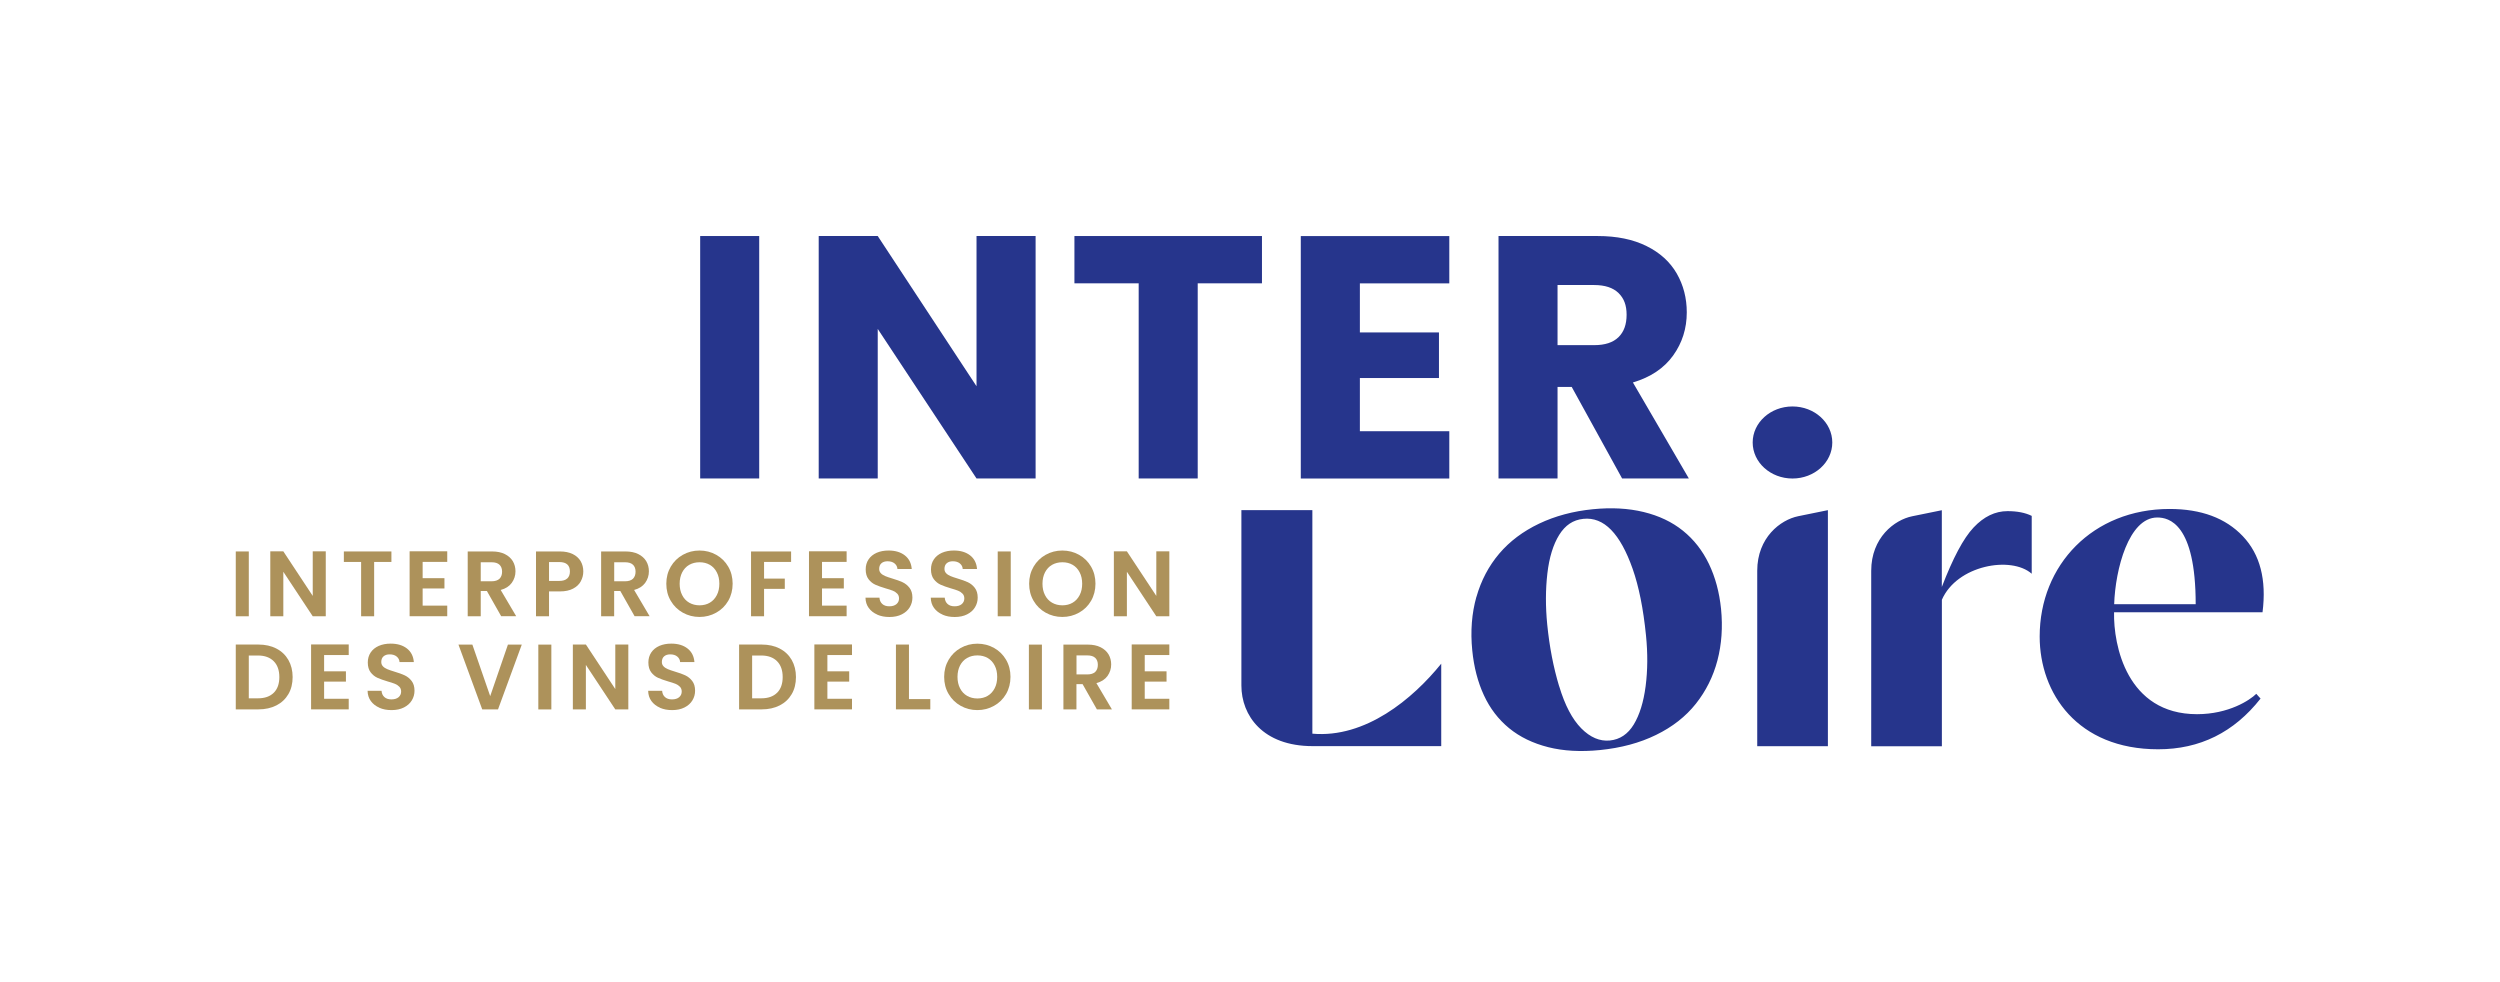
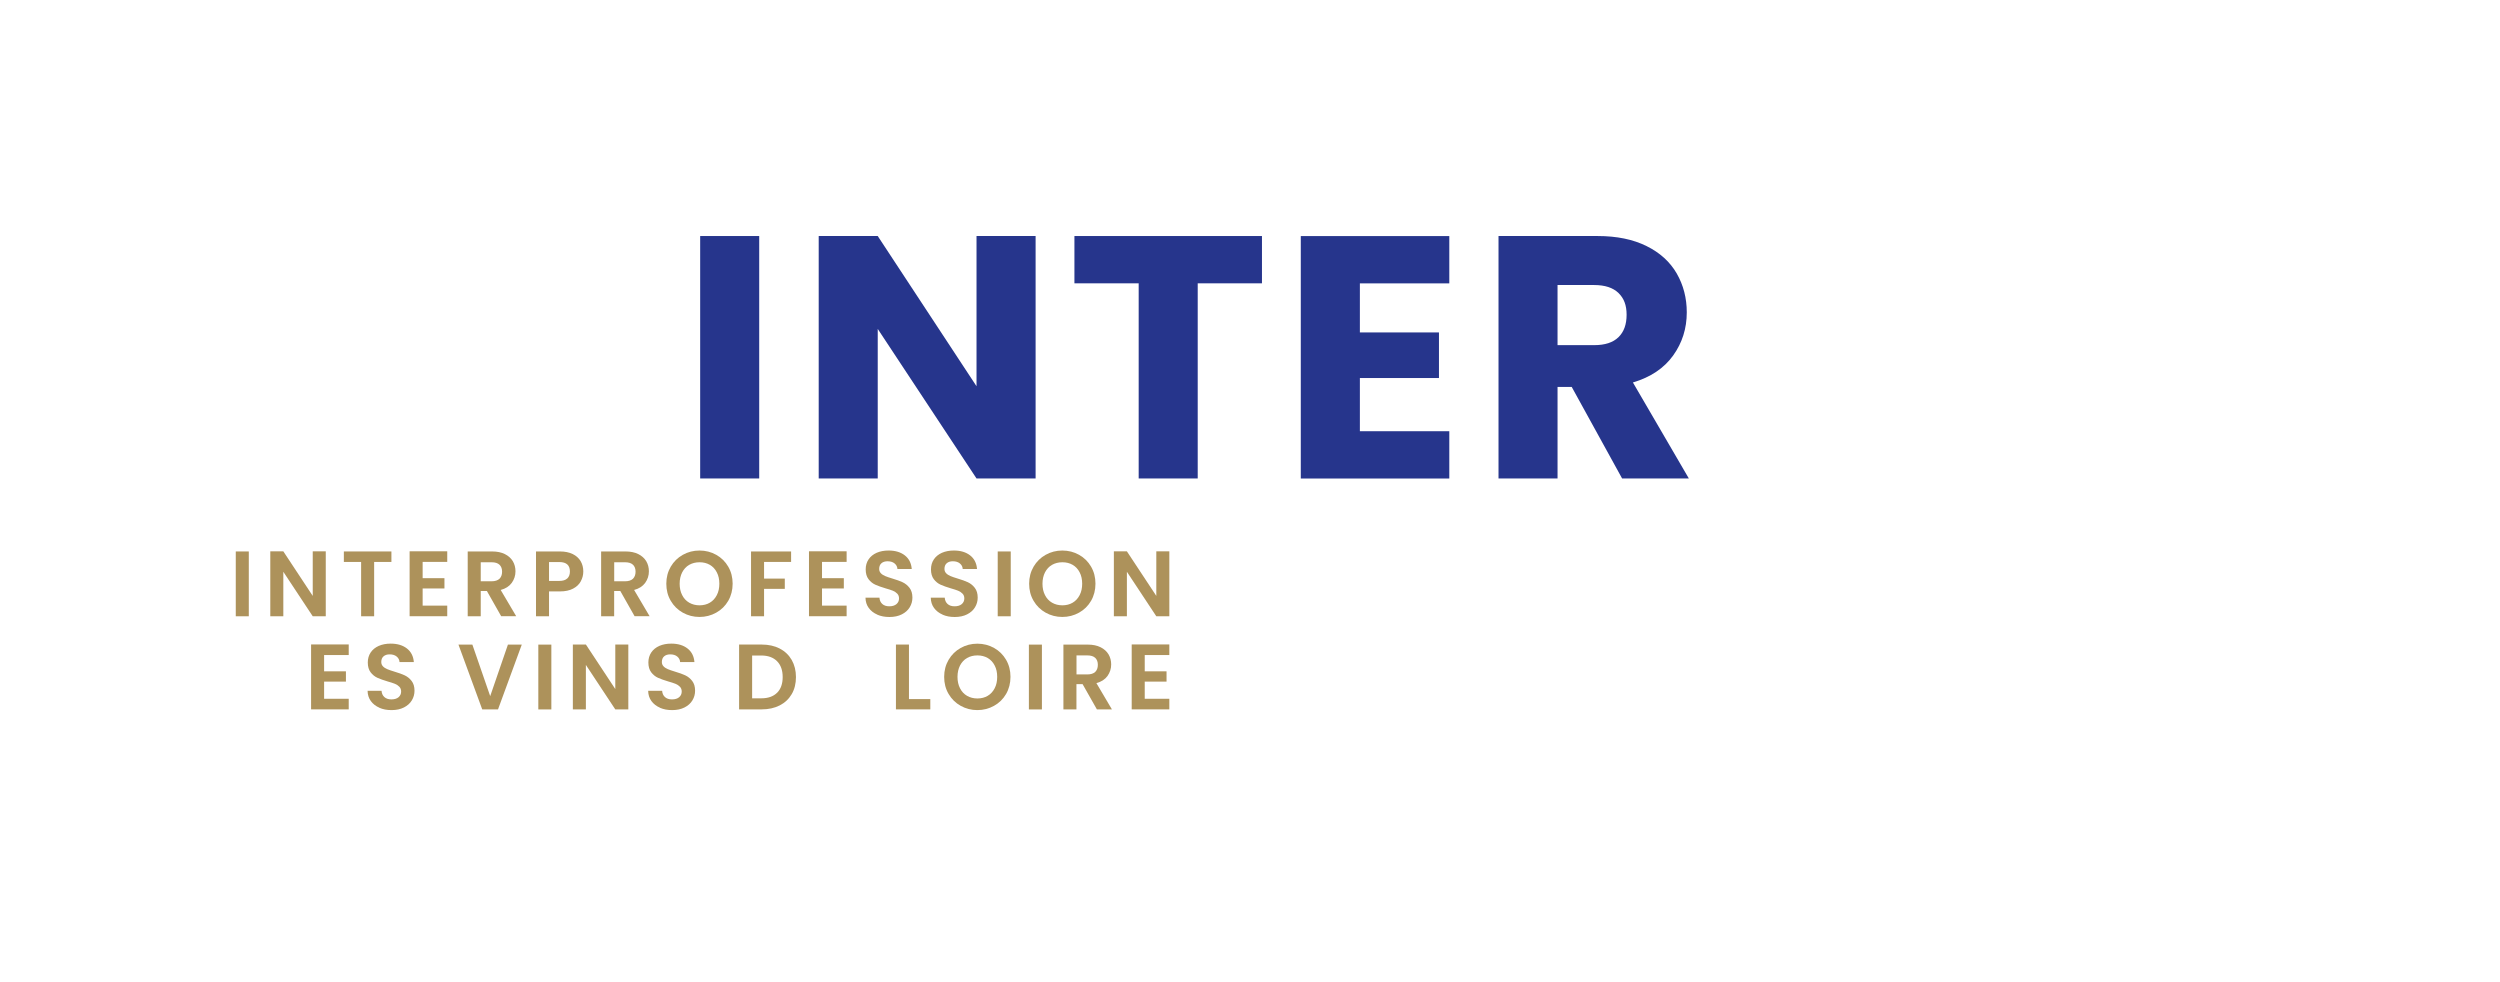
<svg xmlns="http://www.w3.org/2000/svg" viewBox="0 0 483.63 190.01">
  <defs>
    <style>      .cls-1 {        opacity: .2;      }      .cls-1, .cls-2, .cls-3 {        fill: #26358c;      }      .cls-1, .cls-2, .cls-3, .cls-4, .cls-5 {        stroke-width: 0px;      }      .cls-2 {        opacity: .1;      }      .cls-4 {        fill: #ad925b;      }      .cls-6, .cls-7, .cls-8 {        fill: none;        stroke: #26358c;        stroke-miterlimit: 10;        stroke-width: .25px;      }      .cls-7 {        stroke-dasharray: 0 0 3.01 3.01;      }      .cls-5 {        fill: #fff;      }      .cls-9 {        display: none;      }      .cls-8 {        stroke-dasharray: 0 3;      }    </style>
  </defs>
  <g id="LOGO">
    <path class="cls-3" d="M146.87,45.66v46.9h-11.42v-46.9h11.42Z" />
    <path class="cls-3" d="M200.34,92.56h-11.43l-19.11-28.93v28.93h-11.42v-46.9h11.42l19.11,29.06v-29.06h11.43v46.9Z" />
    <path class="cls-3" d="M244.13,45.66v9.15h-12.43v37.75h-11.42v-37.75h-12.43v-9.15h36.28Z" />
    <path class="cls-3" d="M263.07,54.82v9.49h15.3v8.82h-15.3v10.29h17.3v9.15h-28.73v-46.9h28.73v9.15h-17.3Z" />
    <path class="cls-3" d="M313.8,92.56l-9.75-17.71h-2.74v17.71h-11.42v-46.9h19.18c3.7,0,6.85.65,9.45,1.94,2.61,1.29,4.55,3.06,5.85,5.31,1.29,2.25,1.94,4.76,1.94,7.52,0,3.12-.88,5.9-2.64,8.35-1.76,2.45-4.35,4.19-7.78,5.21l10.82,18.57h-12.9ZM301.31,66.77h7.08c2.09,0,3.66-.51,4.71-1.54,1.05-1.02,1.57-2.47,1.57-4.34s-.52-3.18-1.57-4.21c-1.05-1.02-2.62-1.54-4.71-1.54h-7.08v11.63Z" />
    <g>
      <g>
        <path class="cls-4" d="M48.13,106.68v12.54h-2.52v-12.54h2.52Z" />
        <path class="cls-4" d="M63.02,119.22h-2.52l-5.69-8.61v8.61h-2.52v-12.56h2.52l5.69,8.62v-8.62h2.52v12.56Z" />
        <path class="cls-4" d="M75.72,106.68v2.03h-3.34v10.51h-2.52v-10.51h-3.34v-2.03h9.2Z" />
        <path class="cls-4" d="M81.76,108.71v3.14h4.22v1.99h-4.22v3.32h4.76v2.05h-7.28v-12.56h7.28v2.05h-4.76Z" />
        <path class="cls-4" d="M96.96,119.22l-2.77-4.89h-1.19v4.89h-2.52v-12.54h4.71c.97,0,1.8.17,2.48.51s1.19.8,1.54,1.38c.34.58.51,1.23.51,1.95,0,.83-.24,1.57-.72,2.24-.48.66-1.19,1.12-2.14,1.37l3,5.08h-2.91ZM93,112.45h2.1c.68,0,1.19-.17,1.53-.49.33-.33.5-.79.5-1.37s-.17-1.02-.5-1.34c-.34-.32-.84-.48-1.53-.48h-2.1v3.68Z" />
        <path class="cls-4" d="M112.36,112.45c-.32.59-.81,1.06-1.49,1.42s-1.53.54-2.56.54h-2.1v4.81h-2.52v-12.54h4.62c.97,0,1.8.17,2.48.5s1.19.8,1.54,1.38c.34.59.51,1.25.51,1.99,0,.67-.16,1.3-.48,1.89ZM109.75,111.9c.33-.32.5-.76.5-1.34,0-1.22-.68-1.83-2.05-1.83h-1.99v3.65h1.99c.69,0,1.21-.16,1.54-.48Z" />
        <path class="cls-4" d="M122.77,119.22l-2.77-4.89h-1.19v4.89h-2.52v-12.54h4.71c.97,0,1.8.17,2.48.51s1.19.8,1.54,1.38c.34.58.51,1.23.51,1.95,0,.83-.24,1.57-.72,2.24-.48.66-1.19,1.12-2.14,1.37l3,5.08h-2.91ZM118.82,112.45h2.1c.68,0,1.19-.17,1.53-.49.33-.33.5-.79.5-1.37s-.17-1.02-.5-1.34c-.34-.32-.84-.48-1.53-.48h-2.1v3.68Z" />
        <path class="cls-4" d="M132.09,118.52c-.98-.55-1.76-1.31-2.33-2.29-.58-.98-.86-2.08-.86-3.31s.29-2.32.86-3.3c.58-.98,1.35-1.74,2.33-2.29.98-.55,2.06-.83,3.23-.83s2.27.28,3.24.83c.98.55,1.75,1.31,2.32,2.29.57.98.85,2.08.85,3.3s-.29,2.34-.85,3.31c-.57.98-1.34,1.74-2.33,2.29-.98.55-2.06.83-3.23.83s-2.25-.28-3.23-.83ZM137.32,116.59c.58-.34,1.02-.83,1.35-1.46s.49-1.37.49-2.21-.16-1.57-.49-2.2c-.32-.63-.77-1.11-1.35-1.45-.57-.33-1.24-.5-1.99-.5s-1.42.17-2,.5-1.03.82-1.36,1.45c-.32.63-.49,1.36-.49,2.2s.16,1.58.49,2.21c.32.63.77,1.12,1.36,1.46s1.25.51,2,.51,1.42-.17,1.99-.51Z" />
        <path class="cls-4" d="M153.04,106.68v2.03h-5.23v3.22h4.01v1.99h-4.01v5.3h-2.52v-12.54h7.74Z" />
        <path class="cls-4" d="M159.02,108.71v3.14h4.22v1.99h-4.22v3.32h4.76v2.05h-7.28v-12.56h7.28v2.05h-4.76Z" />
        <path class="cls-4" d="M169.72,118.9c-.7-.3-1.25-.73-1.66-1.29-.41-.56-.62-1.23-.63-1.99h2.7c.04.52.22.92.55,1.22.33.3.78.45,1.36.45s1.05-.14,1.38-.42.5-.65.5-1.1c0-.37-.11-.68-.34-.92-.23-.24-.51-.43-.85-.57-.34-.14-.81-.29-1.41-.46-.81-.24-1.48-.48-1.99-.71s-.95-.59-1.31-1.06-.55-1.1-.55-1.9c0-.74.19-1.39.56-1.94.37-.55.89-.97,1.56-1.27.67-.29,1.44-.44,2.3-.44,1.29,0,2.34.31,3.15.94.81.63,1.25,1.51,1.34,2.63h-2.77c-.02-.43-.21-.79-.55-1.07-.34-.28-.79-.42-1.36-.42-.49,0-.88.12-1.18.38-.29.25-.44.62-.44,1.1,0,.34.11.61.33.84s.5.4.83.54c.33.14.79.3,1.39.48.81.24,1.48.48,1.99.72.51.24.96.6,1.33,1.08.37.48.56,1.11.56,1.89,0,.67-.17,1.29-.52,1.87-.35.58-.86,1.03-1.53,1.37-.67.34-1.47.51-2.39.51s-1.66-.15-2.36-.45Z" />
        <path class="cls-4" d="M182.35,118.9c-.7-.3-1.25-.73-1.66-1.29-.41-.56-.62-1.23-.63-1.99h2.7c.04.52.22.92.55,1.22.33.3.78.45,1.36.45s1.05-.14,1.38-.42.5-.65.5-1.1c0-.37-.11-.68-.34-.92-.23-.24-.51-.43-.85-.57-.34-.14-.81-.29-1.41-.46-.81-.24-1.48-.48-1.99-.71s-.95-.59-1.31-1.06-.55-1.1-.55-1.9c0-.74.19-1.39.56-1.94.37-.55.89-.97,1.56-1.27.67-.29,1.44-.44,2.3-.44,1.29,0,2.34.31,3.15.94.81.63,1.25,1.51,1.34,2.63h-2.77c-.02-.43-.21-.79-.55-1.07-.34-.28-.79-.42-1.36-.42-.49,0-.88.12-1.18.38-.29.25-.44.62-.44,1.1,0,.34.11.61.33.84s.5.4.83.54c.33.14.79.3,1.39.48.81.24,1.48.48,1.99.72.51.24.96.6,1.33,1.08.37.48.56,1.11.56,1.89,0,.67-.17,1.29-.52,1.87-.35.58-.86,1.03-1.53,1.37-.67.34-1.47.51-2.39.51s-1.66-.15-2.36-.45Z" />
        <path class="cls-4" d="M195.53,106.68v12.54h-2.52v-12.54h2.52Z" />
        <path class="cls-4" d="M202.28,118.52c-.98-.55-1.76-1.31-2.33-2.29-.58-.98-.86-2.08-.86-3.31s.29-2.32.86-3.3c.58-.98,1.35-1.74,2.33-2.29.98-.55,2.06-.83,3.23-.83s2.27.28,3.24.83c.98.55,1.75,1.31,2.32,2.29.57.98.85,2.08.85,3.3s-.29,2.34-.85,3.31c-.57.98-1.34,1.74-2.33,2.29-.98.55-2.06.83-3.23.83s-2.25-.28-3.23-.83ZM207.51,116.59c.58-.34,1.02-.83,1.35-1.46s.49-1.37.49-2.21-.16-1.57-.49-2.2c-.32-.63-.77-1.11-1.35-1.45-.57-.33-1.24-.5-1.99-.5s-1.42.17-2,.5-1.03.82-1.36,1.45c-.32.63-.49,1.36-.49,2.2s.16,1.58.49,2.21c.32.63.77,1.12,1.36,1.46s1.25.51,2,.51,1.42-.17,1.99-.51Z" />
        <path class="cls-4" d="M226.21,119.22h-2.52l-5.69-8.61v8.61h-2.52v-12.56h2.52l5.69,8.62v-8.62h2.52v12.56Z" />
      </g>
      <g>
-         <path class="cls-4" d="M53.47,125.47c1,.51,1.77,1.25,2.32,2.2.54.95.82,2.06.82,3.31s-.27,2.36-.82,3.3c-.55.94-1.32,1.67-2.32,2.18s-2.16.77-3.48.77h-4.38v-12.54h4.38c1.32,0,2.48.26,3.48.77ZM52.96,134.02c.72-.72,1.08-1.73,1.08-3.04s-.36-2.33-1.08-3.06-1.74-1.11-3.05-1.11h-1.78v8.28h1.78c1.32,0,2.33-.36,3.05-1.08Z" />
        <path class="cls-4" d="M62.7,126.73v3.14h4.22v1.99h-4.22v3.32h4.76v2.05h-7.28v-12.56h7.28v2.05h-4.76Z" />
        <path class="cls-4" d="M73.4,136.91c-.7-.3-1.25-.73-1.66-1.29-.41-.56-.62-1.23-.63-1.99h2.7c.04.52.22.92.55,1.22.33.3.78.45,1.36.45s1.05-.14,1.38-.42.5-.65.5-1.1c0-.37-.11-.68-.34-.92-.23-.24-.51-.43-.85-.57-.34-.14-.81-.29-1.41-.46-.81-.24-1.48-.48-1.99-.71s-.95-.59-1.31-1.06-.55-1.1-.55-1.9c0-.74.19-1.39.56-1.94.37-.55.89-.97,1.56-1.27.67-.29,1.44-.44,2.3-.44,1.29,0,2.34.31,3.15.94.81.63,1.25,1.51,1.34,2.63h-2.77c-.02-.43-.21-.79-.55-1.07-.34-.28-.79-.42-1.36-.42-.49,0-.88.12-1.18.38-.29.25-.44.62-.44,1.1,0,.34.11.61.33.84s.5.4.83.54c.33.14.79.3,1.39.48.81.24,1.48.48,1.99.72.51.24.96.6,1.33,1.08.37.48.56,1.11.56,1.89,0,.67-.17,1.29-.52,1.87-.35.58-.86,1.03-1.53,1.37-.67.34-1.47.51-2.39.51s-1.66-.15-2.36-.45Z" />
      </g>
      <g>
        <path class="cls-4" d="M100.94,124.7l-4.6,12.54h-3.05l-4.6-12.54h2.69l3.45,9.97,3.43-9.97h2.68Z" />
        <path class="cls-4" d="M106.66,124.7v12.54h-2.52v-12.54h2.52Z" />
        <path class="cls-4" d="M121.55,137.24h-2.52l-5.69-8.61v8.61h-2.52v-12.56h2.52l5.69,8.62v-8.62h2.52v12.56Z" />
        <path class="cls-4" d="M127.68,136.91c-.7-.3-1.25-.73-1.66-1.29-.41-.56-.62-1.23-.63-1.99h2.7c.04.52.22.92.55,1.22.33.3.78.45,1.36.45s1.05-.14,1.38-.42.5-.65.5-1.1c0-.37-.11-.68-.34-.92-.23-.24-.51-.43-.85-.57-.34-.14-.81-.29-1.41-.46-.81-.24-1.48-.48-1.99-.71s-.95-.59-1.31-1.06-.55-1.1-.55-1.9c0-.74.19-1.39.56-1.94.37-.55.89-.97,1.56-1.27.67-.29,1.44-.44,2.3-.44,1.29,0,2.34.31,3.15.94.81.63,1.25,1.51,1.34,2.63h-2.77c-.02-.43-.21-.79-.55-1.07-.34-.28-.79-.42-1.36-.42-.49,0-.88.12-1.18.38-.29.25-.44.62-.44,1.1,0,.34.11.61.33.84s.5.4.83.54c.33.14.79.3,1.39.48.81.24,1.48.48,1.99.72.51.24.96.6,1.33,1.08.37.48.56,1.11.56,1.89,0,.67-.17,1.29-.52,1.87-.35.58-.86,1.03-1.53,1.37-.67.34-1.47.51-2.39.51s-1.66-.15-2.36-.45Z" />
      </g>
      <g>
        <path class="cls-4" d="M150.84,125.47c1,.51,1.77,1.25,2.32,2.2.54.95.82,2.06.82,3.31s-.27,2.36-.82,3.3c-.55.94-1.32,1.67-2.32,2.18s-2.16.77-3.48.77h-4.38v-12.54h4.38c1.32,0,2.48.26,3.48.77ZM150.33,134.02c.72-.72,1.08-1.73,1.08-3.04s-.36-2.33-1.08-3.06-1.74-1.11-3.05-1.11h-1.78v8.28h1.78c1.32,0,2.33-.36,3.05-1.08Z" />
-         <path class="cls-4" d="M160.06,126.73v3.14h4.22v1.99h-4.22v3.32h4.76v2.05h-7.28v-12.56h7.28v2.05h-4.76Z" />
      </g>
      <g>
        <path class="cls-4" d="M175.84,135.24h4.13v1.99h-6.65v-12.54h2.52v10.54Z" />
        <path class="cls-4" d="M185.84,136.54c-.98-.55-1.76-1.31-2.33-2.29-.58-.98-.86-2.08-.86-3.31s.29-2.32.86-3.3c.58-.98,1.35-1.74,2.33-2.29.98-.55,2.06-.83,3.23-.83s2.27.28,3.24.83c.98.55,1.75,1.31,2.32,2.29.57.98.85,2.08.85,3.3s-.29,2.34-.85,3.31c-.57.98-1.34,1.74-2.33,2.29-.98.55-2.06.83-3.23.83s-2.25-.28-3.23-.83ZM191.07,134.61c.58-.34,1.02-.83,1.35-1.46s.49-1.37.49-2.21-.16-1.57-.49-2.2c-.32-.63-.77-1.11-1.35-1.45-.57-.33-1.24-.5-1.99-.5s-1.42.17-2,.5-1.03.82-1.36,1.45c-.32.63-.49,1.36-.49,2.2s.16,1.58.49,2.21c.32.63.77,1.12,1.36,1.46s1.25.51,2,.51,1.42-.17,1.99-.51Z" />
        <path class="cls-4" d="M201.56,124.7v12.54h-2.52v-12.54h2.52Z" />
        <path class="cls-4" d="M212.2,137.24l-2.77-4.89h-1.19v4.89h-2.52v-12.54h4.71c.97,0,1.8.17,2.48.51s1.19.8,1.54,1.38c.34.58.51,1.23.51,1.95,0,.83-.24,1.57-.72,2.24-.48.66-1.19,1.12-2.14,1.37l3,5.08h-2.91ZM208.25,130.47h2.1c.68,0,1.19-.17,1.53-.49.33-.33.5-.79.5-1.37s-.17-1.02-.5-1.34c-.34-.32-.84-.48-1.53-.48h-2.1v3.68Z" />
        <path class="cls-4" d="M221.45,126.73v3.14h4.22v1.99h-4.22v3.32h4.76v2.05h-7.28v-12.56h7.28v2.05h-4.76Z" />
      </g>
    </g>
-     <path class="cls-3" d="M346.76,78.63c-4.25,0-7.7,3.12-7.7,6.97s3.45,6.97,7.7,6.97,7.7-3.12,7.7-6.97-3.45-6.97-7.7-6.97ZM375.65,98.69v14.86c2.14-5.56,4.16-9.4,6.15-11.51,1.99-2.11,4.17-3.16,6.56-3.16,1.9,0,3.45.31,4.68.92v11.19c-3.99-3.51-14.47-1.65-17.38,5.04v28.33h-13.67v-33.93c0-6.43,4.49-9.86,7.93-10.56,4.83-.99,5.74-1.17,5.74-1.17ZM353.61,144.35h-13.67v-33.93c0-6.43,4.49-9.86,7.93-10.56,4.83-.99,5.74-1.17,5.74-1.17v45.67ZM285.62,115.47c.91-3.19,2.38-5.98,4.41-8.37,2.03-2.39,4.61-4.32,7.71-5.8,3.11-1.48,6.58-2.41,10.41-2.79,3.59-.36,6.86-.18,9.82.54,2.96.72,5.49,1.92,7.6,3.62,2.1,1.69,3.78,3.83,5.02,6.41,1.24,2.58,2.02,5.48,2.35,8.7.35,3.53.12,6.85-.7,9.98-.82,3.12-2.22,5.92-4.18,8.39-1.96,2.47-4.53,4.48-7.69,6.02-3.16,1.55-6.78,2.52-10.86,2.93-3.71.37-7.05.19-10.01-.56-2.96-.75-5.48-1.97-7.56-3.67-2.07-1.7-3.7-3.82-4.88-6.38-1.18-2.55-1.93-5.44-2.25-8.67-.37-3.71-.1-7.16.8-10.36ZM301.63,132.76c1.1,3.67,2.53,6.38,4.27,8.14,1.74,1.76,3.59,2.54,5.53,2.35s3.49-1.23,4.62-3.09c1.13-1.86,1.9-4.34,2.3-7.42.4-3.08.42-6.35.07-9.82-.52-5.17-1.38-9.46-2.58-12.87-1.2-3.41-2.59-5.93-4.17-7.55-1.58-1.62-3.37-2.34-5.37-2.13s-3.5,1.23-4.67,3.1c-1.16,1.87-1.93,4.36-2.29,7.46-.36,3.11-.37,6.4-.03,9.86.43,4.32,1.2,8.31,2.31,11.98ZM278.81,128.39c-5.52,6.83-14.66,14.45-24.93,13.54v-43.25h-13.73v33.93c0,5.79,4.12,11.73,13.79,11.73h24.87v-15.96ZM437.69,118.45c.8-6.3-.47-11.2-3.81-14.72-3.33-3.51-8.05-5.27-14.17-5.27-14.82,0-25.13,10.81-25.13,24.67,0,10.99,7.29,21.82,22.92,21.82,8.07,0,14.67-3.27,19.81-9.81l-.83-.92c-1.22,1.22-5.34,3.94-11.46,3.94-13.59,0-16.19-13.38-16.05-19.71h28.7ZM417.33,100.11c2.22,0,7.43,1.13,7.43,16.78h-15.77c.22-6.77,2.83-16.78,8.34-16.78Z" />
  </g>
  <g id="ZONE_DE_RESERVE" data-name="ZONE DE RESERVE" class="cls-9">
-     <path class="cls-1" d="M277.53,29.71c-5.52,6.83-14.66,14.45-24.93,13.54V0h-13.73v33.93c0,5.79,4.12,11.73,13.79,11.73h24.87v-15.96Z" />
    <path class="cls-1" d="M29.71,100.88c6.83,5.52,14.45,14.66,13.54,24.93H0v13.73h33.93c5.79,0,11.73-4.12,11.73-13.79v-24.87h-15.96Z" />
    <path class="cls-1" d="M339.99,160.31c5.52-6.83,14.66-14.45,24.93-13.54v43.25h13.73v-33.93c0-5.79-4.12-11.73-13.79-11.73h-24.87v15.96Z" />
    <path class="cls-1" d="M453.93,139.55c-6.83-5.52-14.45-14.66-13.54-24.93h43.25s0-13.74,0-13.74h-33.93c-5.79,0-11.73,4.12-11.73,13.79,0,11.51,0,24.87,0,24.87h15.96Z" />
  </g>
  <g id="CONSTRUCTION" class="cls-9">
    <g>
      <line class="cls-5" x1="45.66" y1="92.56" x2="437.29" y2="92.56" />
      <g>
        <line class="cls-6" x1="45.66" y1="92.56" x2="47.16" y2="92.56" />
        <line class="cls-7" x1="50.17" y1="92.56" x2="434.28" y2="92.56" />
        <line class="cls-6" x1="435.79" y1="92.56" x2="437.29" y2="92.56" />
      </g>
    </g>
    <g>
      <line class="cls-5" x1="45.66" y1="106.5" x2="437.29" y2="106.5" />
      <g>
        <line class="cls-6" x1="45.66" y1="106.5" x2="47.16" y2="106.5" />
        <line class="cls-7" x1="50.17" y1="106.5" x2="434.28" y2="106.5" />
        <line class="cls-6" x1="435.79" y1="106.5" x2="437.29" y2="106.5" />
      </g>
    </g>
    <g>
      <line class="cls-5" x1="45.66" y1="137.24" x2="437.29" y2="137.24" />
      <g>
-         <line class="cls-6" x1="45.66" y1="137.24" x2="47.16" y2="137.24" />
        <line class="cls-7" x1="50.17" y1="137.24" x2="434.28" y2="137.24" />
        <line class="cls-6" x1="435.79" y1="137.24" x2="437.29" y2="137.24" />
      </g>
    </g>
    <g>
      <line class="cls-5" x1="45.66" y1="98.69" x2="437.29" y2="98.69" />
      <g>
        <line class="cls-6" x1="45.66" y1="98.68" x2="47.16" y2="98.68" />
        <line class="cls-7" x1="50.17" y1="98.68" x2="434.28" y2="98.68" />
        <line class="cls-6" x1="435.79" y1="98.68" x2="437.29" y2="98.68" />
      </g>
    </g>
    <line class="cls-8" x1="437.29" y1="144.35" x2="45.66" y2="144.35" />
    <polyline class="cls-8" points="45.66 45.66 437.29 45.66 437.29 144.35" />
    <line class="cls-8" x1="45.66" y1="144.35" x2="45.66" y2="45.66" />
    <line class="cls-8" x1="226.21" y1="92.57" x2="226.21" y2="144.35" />
    <line class="cls-8" x1="240.15" y1="92.57" x2="240.15" y2="144.35" />
    <path class="cls-2" d="M331.35,78.63c-4.25,0-7.7,3.12-7.7,6.97s3.45,6.97,7.7,6.97,7.7-3.12,7.7-6.97-3.45-6.97-7.7-6.97Z" />
    <path class="cls-2" d="M194.27,92.56c-4.25,0-7.7,3.12-7.7,6.97s3.45,6.97,7.7,6.97,7.7-3.12,7.7-6.97-3.45-6.97-7.7-6.97Z" />
    <path class="cls-2" d="M240.15,115.12c0-4.25-3.12-7.7-6.97-7.7s-6.97,3.45-6.97,7.7,3.12,7.7,6.97,7.7,6.97-3.45,6.97-7.7Z" />
  </g>
</svg>